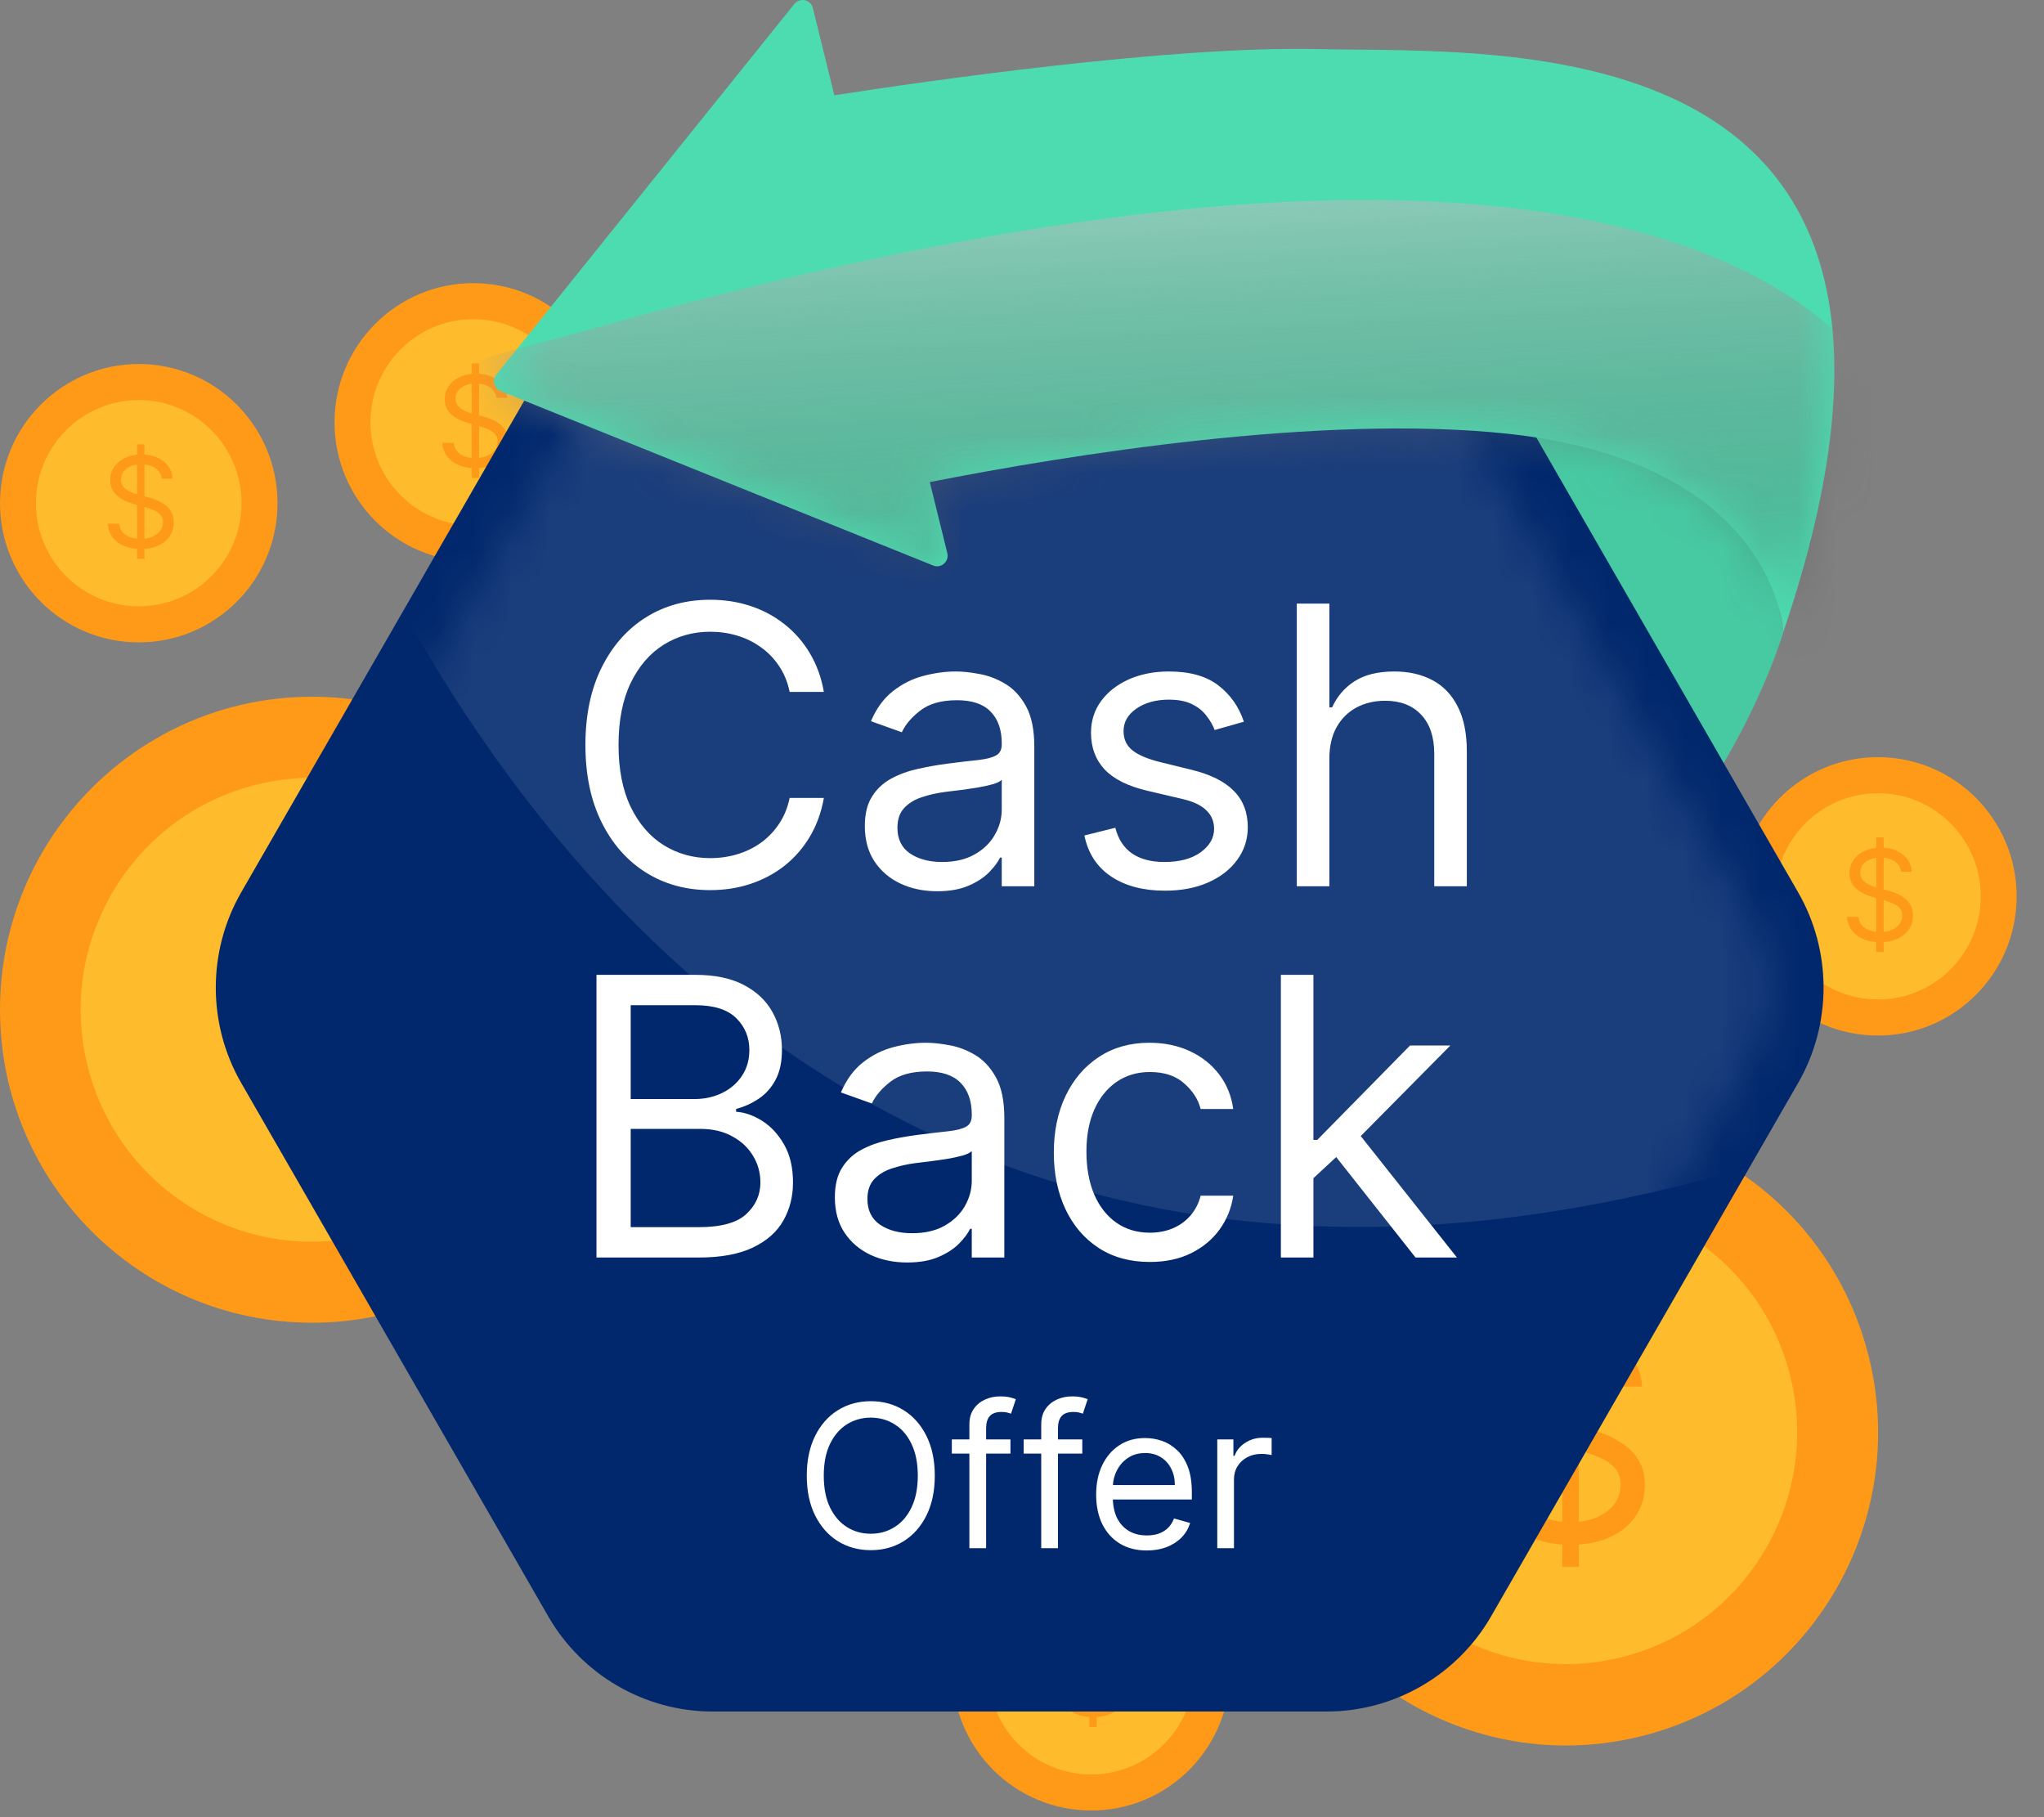
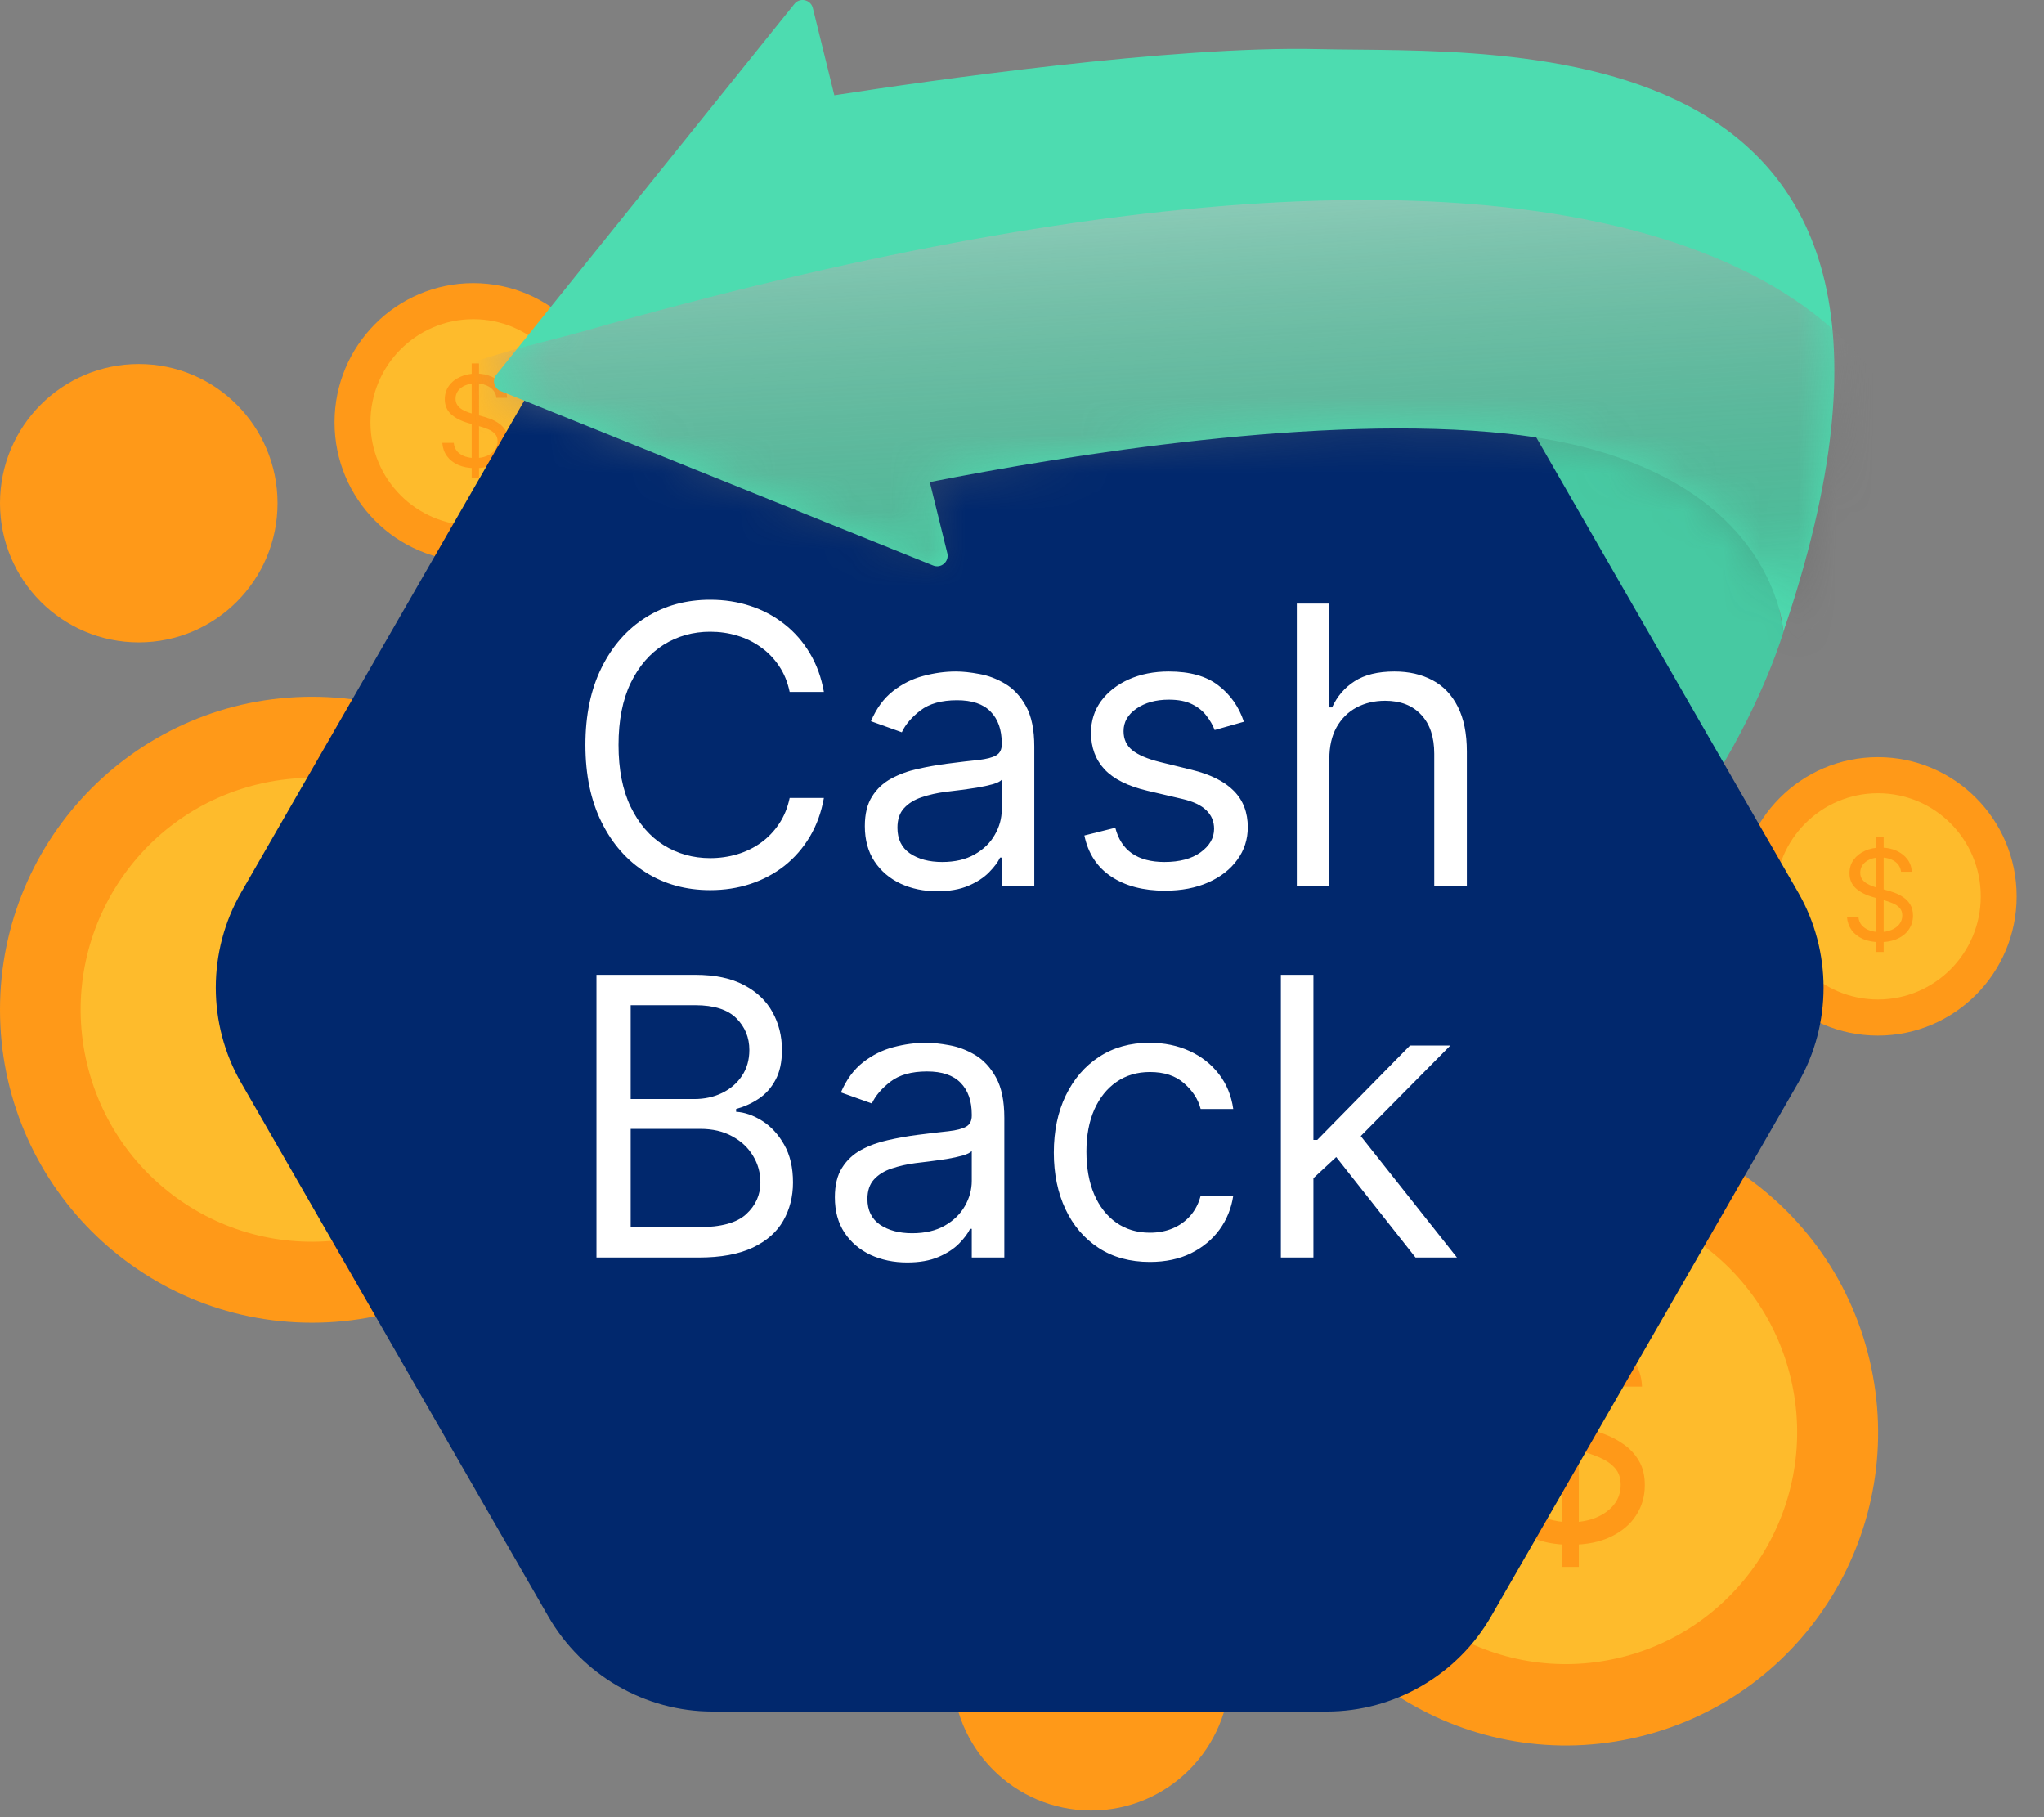
<svg xmlns="http://www.w3.org/2000/svg" width="54" height="48" viewBox="0 0 54 48" fill="none">
  <rect x="0" y="0" width="54" height="48" fill="#808080" stroke="none" />
  <path d="M47.116 16.692C47.116 16.692 45.135 23.529 38.889 26.47L35.08 18.716C35.08 18.716 40.831 15.011 40.526 8.708C40.222 2.405 45.858 9.739 45.858 9.739L47.116 16.692Z" fill="#47C9A2" />
  <path d="M12.504 14.833C14.528 14.833 16.17 13.187 16.17 11.156C16.17 9.125 14.528 7.479 12.504 7.479C10.479 7.479 8.838 9.125 8.838 11.156C8.838 13.187 10.479 14.833 12.504 14.833Z" fill="#FF9918" />
  <path d="M12.504 13.88C14.004 13.88 15.22 12.66 15.22 11.156C15.22 9.651 14.004 8.431 12.504 8.431C11.003 8.431 9.787 9.651 9.787 11.156C9.787 12.66 11.003 13.88 12.504 13.88Z" fill="#FEBB2C" />
  <path d="M12.461 12.625V9.599H12.655V12.625H12.461ZM13.113 10.507C13.099 10.387 13.041 10.294 12.941 10.228C12.84 10.162 12.716 10.129 12.569 10.129C12.462 10.129 12.368 10.146 12.288 10.181C12.209 10.215 12.146 10.263 12.101 10.323C12.057 10.384 12.035 10.453 12.035 10.53C12.035 10.595 12.05 10.651 12.081 10.697C12.113 10.743 12.153 10.781 12.202 10.812C12.251 10.842 12.302 10.867 12.355 10.886C12.409 10.905 12.458 10.921 12.503 10.932L12.749 10.998C12.812 11.015 12.882 11.038 12.96 11.067C13.038 11.096 13.112 11.136 13.183 11.186C13.255 11.236 13.314 11.3 13.36 11.378C13.407 11.456 13.43 11.552 13.43 11.665C13.43 11.796 13.396 11.914 13.327 12.02C13.259 12.125 13.16 12.209 13.029 12.272C12.899 12.334 12.741 12.365 12.555 12.365C12.382 12.365 12.232 12.337 12.105 12.281C11.979 12.225 11.88 12.147 11.807 12.047C11.735 11.947 11.695 11.831 11.685 11.698H11.988C11.996 11.79 12.027 11.865 12.08 11.925C12.134 11.984 12.203 12.028 12.286 12.058C12.369 12.086 12.459 12.1 12.555 12.1C12.667 12.1 12.768 12.082 12.857 12.046C12.946 12.009 13.016 11.958 13.068 11.892C13.12 11.826 13.146 11.749 13.146 11.661C13.146 11.58 13.124 11.515 13.079 11.464C13.034 11.414 12.975 11.373 12.902 11.341C12.828 11.31 12.749 11.282 12.664 11.259L12.366 11.173C12.177 11.119 12.027 11.041 11.917 10.941C11.807 10.84 11.751 10.708 11.751 10.545C11.751 10.409 11.788 10.291 11.861 10.19C11.935 10.088 12.035 10.009 12.159 9.954C12.285 9.897 12.424 9.868 12.579 9.868C12.735 9.868 12.874 9.896 12.995 9.952C13.116 10.008 13.213 10.083 13.283 10.179C13.355 10.275 13.393 10.385 13.397 10.507H13.113Z" fill="#FF9918" />
  <path d="M3.666 16.968C5.691 16.968 7.332 15.322 7.332 13.292C7.332 11.261 5.691 9.615 3.666 9.615C1.641 9.615 0 11.261 0 13.292C0 15.322 1.641 16.968 3.666 16.968Z" fill="#FF9918" />
-   <path d="M3.666 16.016C5.166 16.016 6.382 14.796 6.382 13.292C6.382 11.787 5.166 10.568 3.666 10.568C2.165 10.568 0.949 11.787 0.949 13.292C0.949 14.796 2.165 16.016 3.666 16.016Z" fill="#FEBB2C" />
  <path d="M3.621 14.761V11.735H3.815V14.761H3.621ZM4.273 12.643C4.259 12.523 4.202 12.43 4.101 12.364C4 12.297 3.876 12.264 3.73 12.264C3.622 12.264 3.529 12.282 3.448 12.316C3.369 12.351 3.306 12.399 3.261 12.459C3.217 12.52 3.195 12.589 3.195 12.666C3.195 12.731 3.211 12.786 3.241 12.833C3.273 12.879 3.313 12.917 3.362 12.947C3.411 12.977 3.462 13.002 3.516 13.022C3.569 13.041 3.618 13.056 3.663 13.068L3.909 13.134C3.972 13.151 4.042 13.174 4.12 13.203C4.198 13.232 4.272 13.272 4.343 13.322C4.415 13.372 4.474 13.436 4.52 13.514C4.567 13.592 4.59 13.688 4.59 13.801C4.59 13.932 4.556 14.05 4.487 14.156C4.42 14.261 4.32 14.345 4.189 14.407C4.059 14.47 3.901 14.501 3.715 14.501C3.542 14.501 3.392 14.473 3.265 14.417C3.139 14.361 3.04 14.283 2.967 14.183C2.895 14.083 2.855 13.966 2.845 13.834H3.148C3.156 13.925 3.187 14.001 3.24 14.061C3.295 14.12 3.363 14.164 3.446 14.194C3.529 14.222 3.619 14.236 3.715 14.236C3.827 14.236 3.928 14.218 4.017 14.182C4.106 14.145 4.176 14.093 4.228 14.028C4.28 13.962 4.306 13.884 4.306 13.796C4.306 13.716 4.284 13.65 4.239 13.6C4.194 13.55 4.135 13.509 4.062 13.477C3.988 13.446 3.909 13.418 3.824 13.394L3.526 13.309C3.337 13.255 3.187 13.177 3.077 13.076C2.967 12.976 2.912 12.844 2.912 12.68C2.912 12.545 2.948 12.427 3.022 12.326C3.096 12.224 3.195 12.145 3.319 12.089C3.445 12.033 3.585 12.004 3.739 12.004C3.895 12.004 4.034 12.032 4.155 12.088C4.277 12.143 4.373 12.219 4.444 12.315C4.515 12.411 4.553 12.52 4.557 12.643H4.273Z" fill="#FF9918" />
  <path d="M49.611 27.354C51.636 27.354 53.277 25.707 53.277 23.677C53.277 21.646 51.636 20 49.611 20C47.587 20 45.945 21.646 45.945 23.677C45.945 25.707 47.587 27.354 49.611 27.354Z" fill="#FF9918" />
  <path d="M49.613 26.401C51.113 26.401 52.329 25.181 52.329 23.677C52.329 22.172 51.113 20.953 49.613 20.953C48.113 20.953 46.897 22.172 46.897 23.677C46.897 25.181 48.113 26.401 49.613 26.401Z" fill="#FEBB2C" />
  <path d="M49.57 25.146V22.119H49.764V25.146H49.57ZM50.223 23.027C50.208 22.907 50.151 22.814 50.05 22.748C49.949 22.682 49.825 22.649 49.679 22.649C49.572 22.649 49.478 22.666 49.398 22.701C49.318 22.736 49.256 22.783 49.211 22.844C49.167 22.905 49.145 22.974 49.145 23.051C49.145 23.116 49.16 23.171 49.191 23.218C49.222 23.263 49.262 23.302 49.311 23.332C49.36 23.362 49.411 23.387 49.465 23.407C49.518 23.426 49.568 23.441 49.613 23.453L49.858 23.519C49.922 23.536 49.992 23.558 50.069 23.588C50.147 23.617 50.221 23.657 50.292 23.707C50.364 23.757 50.423 23.82 50.47 23.898C50.516 23.977 50.539 24.072 50.539 24.186C50.539 24.317 50.505 24.435 50.437 24.54C50.369 24.646 50.27 24.73 50.139 24.792C50.009 24.854 49.851 24.886 49.665 24.886C49.491 24.886 49.341 24.858 49.214 24.802C49.088 24.746 48.989 24.668 48.916 24.567C48.845 24.467 48.804 24.351 48.795 24.219H49.097C49.105 24.31 49.136 24.386 49.189 24.446C49.244 24.505 49.312 24.549 49.395 24.578C49.479 24.607 49.569 24.621 49.665 24.621C49.776 24.621 49.877 24.603 49.966 24.566C50.055 24.529 50.126 24.478 50.178 24.413C50.23 24.346 50.256 24.269 50.256 24.181C50.256 24.101 50.233 24.035 50.188 23.985C50.143 23.934 50.084 23.893 50.011 23.862C49.938 23.83 49.858 23.803 49.773 23.779L49.475 23.694C49.286 23.64 49.137 23.562 49.026 23.461C48.916 23.36 48.861 23.228 48.861 23.065C48.861 22.93 48.897 22.811 48.971 22.71C49.045 22.609 49.144 22.53 49.269 22.474C49.394 22.417 49.534 22.389 49.688 22.389C49.844 22.389 49.983 22.417 50.104 22.473C50.226 22.528 50.322 22.604 50.393 22.7C50.465 22.796 50.502 22.905 50.506 23.027H50.223Z" fill="#FF9918" />
  <path d="M28.828 47.824C30.853 47.824 32.494 46.178 32.494 44.147C32.494 42.117 30.853 40.471 28.828 40.471C26.803 40.471 25.162 42.117 25.162 44.147C25.162 46.178 26.803 47.824 28.828 47.824Z" fill="#FF9918" />
-   <path d="M30.748 46.074C31.809 45.01 31.809 43.285 30.748 42.221C29.688 41.157 27.968 41.157 26.907 42.221C25.846 43.285 25.846 45.01 26.907 46.074C27.968 47.138 29.688 47.138 30.748 46.074Z" fill="#FEBB2C" />
  <path d="M28.781 45.616V42.59H28.975V45.616H28.781ZM29.433 43.498C29.419 43.378 29.362 43.285 29.261 43.219C29.16 43.153 29.036 43.12 28.89 43.12C28.783 43.12 28.689 43.137 28.608 43.172C28.529 43.206 28.467 43.254 28.422 43.315C28.378 43.376 28.355 43.444 28.355 43.522C28.355 43.586 28.371 43.642 28.401 43.688C28.433 43.734 28.473 43.772 28.522 43.803C28.571 43.833 28.622 43.858 28.676 43.877C28.729 43.896 28.779 43.912 28.824 43.924L29.069 43.99C29.133 44.006 29.203 44.029 29.28 44.058C29.358 44.087 29.432 44.127 29.503 44.178C29.575 44.227 29.634 44.291 29.681 44.369C29.727 44.447 29.75 44.543 29.75 44.657C29.75 44.787 29.716 44.906 29.648 45.011C29.58 45.117 29.48 45.201 29.35 45.263C29.22 45.325 29.062 45.356 28.876 45.356C28.702 45.356 28.552 45.328 28.425 45.272C28.299 45.217 28.2 45.138 28.127 45.038C28.056 44.938 28.015 44.822 28.006 44.69H28.308C28.316 44.781 28.347 44.857 28.4 44.917C28.455 44.976 28.523 45.02 28.606 45.049C28.69 45.077 28.779 45.092 28.876 45.092C28.988 45.092 29.088 45.073 29.177 45.037C29.266 45 29.337 44.949 29.389 44.883C29.441 44.817 29.467 44.74 29.467 44.652C29.467 44.571 29.444 44.506 29.399 44.456C29.354 44.405 29.295 44.364 29.222 44.333C29.149 44.301 29.069 44.273 28.984 44.25L28.686 44.165C28.497 44.11 28.348 44.033 28.237 43.932C28.127 43.831 28.072 43.699 28.072 43.536C28.072 43.4 28.108 43.282 28.182 43.181C28.256 43.08 28.355 43.001 28.48 42.945C28.605 42.888 28.745 42.86 28.899 42.86C29.055 42.86 29.194 42.888 29.315 42.944C29.437 42.999 29.533 43.075 29.604 43.171C29.675 43.267 29.713 43.376 29.717 43.498H29.433Z" fill="#FF9918" />
  <path d="M8.243 34.939C12.796 34.939 16.487 31.238 16.487 26.672C16.487 22.106 12.796 18.404 8.243 18.404C3.691 18.404 0 22.106 0 26.672C0 31.238 3.691 34.939 8.243 34.939Z" fill="#FF9918" />
  <path d="M9.668 32.629C12.948 31.838 14.968 28.53 14.179 25.241C13.39 21.951 10.092 19.926 6.812 20.717C3.532 21.508 1.512 24.816 2.301 28.105C3.09 31.395 6.388 33.42 9.668 32.629Z" fill="#FEBB2C" />
  <path d="M8.146 30.228V23.424H8.582V30.228H8.146ZM9.613 25.465C9.581 25.196 9.452 24.987 9.225 24.838C8.998 24.689 8.72 24.614 8.39 24.614C8.149 24.614 7.938 24.653 7.758 24.731C7.579 24.809 7.439 24.917 7.338 25.053C7.238 25.189 7.189 25.345 7.189 25.518C7.189 25.663 7.223 25.788 7.292 25.893C7.363 25.996 7.454 26.082 7.563 26.151C7.673 26.218 7.789 26.274 7.909 26.318C8.03 26.361 8.14 26.395 8.241 26.422L8.794 26.571C8.936 26.608 9.094 26.659 9.267 26.725C9.443 26.791 9.61 26.88 9.77 26.994C9.931 27.105 10.064 27.249 10.168 27.424C10.273 27.599 10.325 27.815 10.325 28.07C10.325 28.364 10.248 28.63 10.094 28.867C9.942 29.105 9.718 29.294 9.424 29.434C9.132 29.574 8.776 29.644 8.358 29.644C7.968 29.644 7.631 29.581 7.346 29.455C7.062 29.329 6.839 29.154 6.676 28.929C6.514 28.703 6.423 28.442 6.402 28.144H7.082C7.1 28.35 7.169 28.52 7.29 28.655C7.412 28.788 7.566 28.887 7.752 28.953C7.94 29.016 8.142 29.048 8.358 29.048C8.61 29.048 8.836 29.007 9.036 28.926C9.236 28.843 9.395 28.727 9.512 28.58C9.629 28.431 9.687 28.258 9.687 28.059C9.687 27.879 9.637 27.732 9.536 27.618C9.435 27.505 9.302 27.413 9.137 27.342C8.972 27.271 8.794 27.209 8.603 27.156L7.933 26.964C7.508 26.842 7.171 26.667 6.923 26.441C6.675 26.214 6.551 25.917 6.551 25.55C6.551 25.245 6.633 24.98 6.798 24.753C6.965 24.524 7.188 24.347 7.468 24.221C7.75 24.093 8.064 24.03 8.411 24.03C8.762 24.03 9.074 24.093 9.347 24.218C9.62 24.342 9.836 24.512 9.996 24.729C10.157 24.945 10.242 25.19 10.251 25.465H9.613Z" fill="#FF9918" />
  <path d="M43.29 45.878C47.718 44.816 50.449 40.355 49.39 35.914C48.331 31.473 43.883 28.734 39.455 29.796C35.027 30.858 32.296 35.319 33.355 39.76C34.414 44.201 38.862 46.94 43.29 45.878Z" fill="#FF9918" />
  <path d="M42.786 43.788C46.067 43.004 48.093 39.7 47.311 36.409C46.529 33.118 43.234 31.086 39.953 31.871C36.672 32.656 34.646 35.959 35.428 39.25C36.211 42.541 39.505 44.573 42.786 43.788Z" fill="#FEBB2C" />
  <path d="M41.275 41.389V34.584H41.71V41.389H41.275ZM42.742 36.626C42.71 36.356 42.581 36.147 42.354 35.998C42.127 35.849 41.849 35.775 41.519 35.775C41.278 35.775 41.067 35.814 40.886 35.892C40.707 35.97 40.567 36.077 40.466 36.214C40.367 36.35 40.318 36.505 40.318 36.679C40.318 36.824 40.352 36.949 40.421 37.054C40.492 37.156 40.583 37.242 40.692 37.312C40.802 37.379 40.917 37.435 41.038 37.479C41.158 37.522 41.269 37.556 41.37 37.583L41.923 37.731C42.065 37.769 42.223 37.82 42.396 37.886C42.572 37.951 42.739 38.041 42.899 38.154C43.06 38.266 43.193 38.409 43.297 38.585C43.402 38.76 43.454 38.975 43.454 39.231C43.454 39.525 43.377 39.791 43.223 40.028C43.071 40.266 42.847 40.454 42.553 40.594C42.261 40.734 41.905 40.804 41.487 40.804C41.097 40.804 40.76 40.741 40.474 40.615C40.191 40.49 39.968 40.314 39.805 40.089C39.643 39.864 39.552 39.603 39.531 39.305H40.211C40.229 39.511 40.298 39.681 40.419 39.815C40.541 39.948 40.695 40.048 40.881 40.113C41.069 40.177 41.271 40.209 41.487 40.209C41.739 40.209 41.965 40.168 42.165 40.087C42.365 40.003 42.524 39.888 42.641 39.741C42.758 39.592 42.816 39.419 42.816 39.22C42.816 39.039 42.766 38.892 42.665 38.779C42.564 38.665 42.431 38.573 42.266 38.502C42.101 38.431 41.923 38.369 41.732 38.316L41.062 38.125C40.636 38.003 40.3 37.828 40.052 37.601C39.804 37.374 39.68 37.078 39.68 36.711C39.68 36.406 39.762 36.14 39.927 35.913C40.093 35.685 40.317 35.508 40.597 35.382C40.878 35.254 41.193 35.19 41.54 35.19C41.891 35.19 42.203 35.253 42.476 35.379C42.749 35.503 42.965 35.673 43.125 35.889C43.286 36.106 43.371 36.351 43.38 36.626H42.742Z" fill="#FF9918" />
  <path d="M35.053 45.209H18.824C17.04 45.209 15.377 44.247 14.485 42.697L6.37 28.601C5.478 27.051 5.478 25.126 6.37 23.575L14.485 9.48C15.377 7.93 17.039 6.967 18.824 6.967H35.053C36.837 6.967 38.5 7.93 39.392 9.48L47.507 23.575C48.399 25.125 48.399 27.051 47.507 28.601L39.392 42.697C38.5 44.246 36.837 45.209 35.053 45.209ZM18.824 9.747C18.026 9.747 17.284 10.177 16.885 10.87L8.77 24.965C8.372 25.658 8.372 26.519 8.77 27.211L16.885 41.307C17.284 42 18.026 42.43 18.824 42.43H35.053C35.851 42.43 36.593 41.999 36.992 41.307L45.107 27.211C45.505 26.518 45.505 25.658 45.107 24.965L36.992 10.87C36.593 10.177 35.851 9.747 35.053 9.747H18.824Z" fill="#01286D" />
  <path d="M15.684 10.175L7.57 24.27C6.922 25.395 6.922 26.781 7.57 27.906L15.684 42.002C16.332 43.127 17.528 43.82 18.823 43.82H35.052C36.347 43.82 37.544 43.127 38.192 42.002L46.306 27.906C46.953 26.781 46.953 25.395 46.306 24.27L38.192 10.175C37.544 9.05 36.347 8.357 35.052 8.357H18.824C17.528 8.357 16.332 9.05 15.684 10.175Z" fill="#01286D" />
  <mask id="mask0_929_188" style="mask-type:luminance" maskUnits="userSpaceOnUse" x="7" y="8" width="40" height="36">
-     <path d="M15.68 10.175L7.566 24.27C6.918 25.396 6.918 26.781 7.566 27.906L15.68 42.002C16.328 43.127 17.524 43.82 18.82 43.82H35.048C36.343 43.82 37.54 43.127 38.188 42.002L46.302 27.906C46.95 26.781 46.95 25.395 46.302 24.27L38.188 10.175C37.54 9.05 36.343 8.357 35.048 8.357H18.82C17.524 8.357 16.328 9.05 15.68 10.175Z" fill="white" />
-   </mask>
+     </mask>
  <g mask="url(#mask0_929_188)">
    <path opacity="0.1" d="M7.326 8.432C7.326 8.432 16.43 41.382 48.662 30.033C80.894 18.684 40.434 2.937 40.434 2.937L8.832 4.3L7.326 8.432Z" fill="white" />
  </g>
  <path d="M21.766 18.277H20.862C20.808 18.017 20.715 17.788 20.581 17.592C20.45 17.395 20.29 17.229 20.1 17.096C19.913 16.96 19.705 16.858 19.477 16.79C19.248 16.721 19.01 16.687 18.762 16.687C18.31 16.687 17.9 16.802 17.533 17.03C17.169 17.259 16.878 17.595 16.662 18.04C16.448 18.485 16.341 19.03 16.341 19.677C16.341 20.324 16.448 20.869 16.662 21.314C16.878 21.759 17.169 22.096 17.533 22.324C17.9 22.552 18.31 22.667 18.762 22.667C19.01 22.667 19.248 22.633 19.477 22.565C19.705 22.497 19.913 22.396 20.1 22.262C20.29 22.126 20.45 21.959 20.581 21.762C20.715 21.563 20.808 21.335 20.862 21.077H21.766C21.698 21.459 21.574 21.8 21.394 22.102C21.214 22.403 20.991 22.659 20.723 22.871C20.456 23.08 20.156 23.239 19.823 23.349C19.492 23.458 19.139 23.512 18.762 23.512C18.125 23.512 17.559 23.357 17.063 23.046C16.567 22.735 16.177 22.292 15.893 21.719C15.608 21.145 15.466 20.465 15.466 19.677C15.466 18.89 15.608 18.209 15.893 17.635C16.177 17.062 16.567 16.619 17.063 16.308C17.559 15.997 18.125 15.842 18.762 15.842C19.139 15.842 19.492 15.896 19.823 16.006C20.156 16.115 20.456 16.275 20.723 16.487C20.991 16.696 21.214 16.951 21.394 17.253C21.574 17.552 21.698 17.893 21.766 18.277ZM24.759 23.542C24.404 23.542 24.082 23.475 23.792 23.341C23.503 23.205 23.273 23.009 23.103 22.754C22.933 22.497 22.848 22.185 22.848 21.821C22.848 21.5 22.911 21.24 23.038 21.041C23.164 20.839 23.333 20.681 23.544 20.567C23.756 20.452 23.989 20.367 24.244 20.311C24.502 20.253 24.761 20.207 25.021 20.173C25.361 20.129 25.637 20.096 25.849 20.075C26.063 20.05 26.218 20.01 26.315 19.954C26.415 19.898 26.465 19.801 26.465 19.663V19.633C26.465 19.274 26.366 18.994 26.169 18.795C25.975 18.595 25.68 18.496 25.284 18.496C24.873 18.496 24.551 18.586 24.317 18.766C24.084 18.945 23.92 19.137 23.825 19.342L23.009 19.05C23.154 18.71 23.349 18.445 23.592 18.255C23.837 18.063 24.105 17.929 24.394 17.854C24.686 17.776 24.972 17.737 25.254 17.737C25.434 17.737 25.641 17.759 25.874 17.803C26.11 17.844 26.337 17.931 26.556 18.062C26.777 18.193 26.961 18.391 27.107 18.656C27.252 18.921 27.325 19.276 27.325 19.721V23.41H26.465V22.652H26.421C26.363 22.774 26.265 22.904 26.129 23.042C25.993 23.181 25.812 23.299 25.586 23.396C25.36 23.493 25.084 23.542 24.759 23.542ZM24.89 22.769C25.23 22.769 25.517 22.702 25.75 22.568C25.986 22.435 26.163 22.262 26.282 22.05C26.404 21.839 26.465 21.617 26.465 21.383V20.596C26.428 20.64 26.348 20.68 26.224 20.716C26.103 20.75 25.962 20.78 25.801 20.807C25.643 20.832 25.489 20.854 25.338 20.873C25.19 20.89 25.07 20.904 24.977 20.917C24.754 20.946 24.545 20.993 24.35 21.059C24.158 21.122 24.003 21.218 23.884 21.347C23.767 21.473 23.709 21.646 23.709 21.865C23.709 22.164 23.819 22.39 24.04 22.543C24.264 22.693 24.547 22.769 24.89 22.769ZM32.862 19.064L32.09 19.283C32.041 19.154 31.969 19.029 31.874 18.908C31.782 18.784 31.656 18.682 31.495 18.602C31.335 18.521 31.13 18.481 30.879 18.481C30.536 18.481 30.251 18.56 30.022 18.718C29.796 18.874 29.683 19.072 29.683 19.312C29.683 19.526 29.761 19.695 29.917 19.819C30.072 19.943 30.315 20.047 30.646 20.129L31.477 20.333C31.978 20.455 32.351 20.641 32.596 20.891C32.842 21.139 32.965 21.459 32.965 21.85C32.965 22.171 32.872 22.458 32.688 22.71C32.505 22.963 32.25 23.163 31.922 23.308C31.594 23.454 31.212 23.527 30.777 23.527C30.206 23.527 29.733 23.403 29.359 23.155C28.985 22.907 28.747 22.545 28.648 22.069L29.465 21.865C29.542 22.166 29.689 22.392 29.906 22.543C30.124 22.693 30.41 22.769 30.762 22.769C31.163 22.769 31.482 22.684 31.718 22.514C31.956 22.341 32.075 22.134 32.075 21.894C32.075 21.699 32.007 21.537 31.871 21.405C31.735 21.271 31.526 21.172 31.244 21.106L30.31 20.887C29.797 20.766 29.421 20.578 29.18 20.322C28.942 20.065 28.823 19.743 28.823 19.356C28.823 19.04 28.912 18.761 29.089 18.518C29.269 18.275 29.513 18.084 29.822 17.945C30.133 17.807 30.485 17.737 30.879 17.737C31.433 17.737 31.868 17.859 32.184 18.102C32.503 18.345 32.729 18.666 32.862 19.064ZM35.12 20.042V23.41H34.26V15.944H35.12V18.685H35.193C35.324 18.396 35.521 18.166 35.784 17.996C36.049 17.824 36.401 17.737 36.841 17.737C37.223 17.737 37.557 17.814 37.844 17.967C38.13 18.118 38.353 18.35 38.511 18.663C38.671 18.975 38.752 19.371 38.752 19.852V23.41H37.891V19.91C37.891 19.466 37.776 19.122 37.545 18.879C37.316 18.633 36.999 18.51 36.593 18.51C36.311 18.51 36.058 18.57 35.835 18.689C35.614 18.808 35.439 18.982 35.31 19.21C35.183 19.439 35.12 19.716 35.12 20.042Z" fill="white" />
  <path d="M15.758 33.217V25.75H18.368C18.888 25.75 19.317 25.84 19.655 26.02C19.993 26.197 20.245 26.437 20.41 26.738C20.575 27.037 20.658 27.369 20.658 27.733C20.658 28.054 20.601 28.319 20.486 28.528C20.375 28.737 20.226 28.902 20.042 29.024C19.859 29.146 19.661 29.235 19.447 29.294V29.367C19.676 29.381 19.905 29.462 20.136 29.607C20.367 29.753 20.561 29.962 20.716 30.235C20.872 30.507 20.95 30.84 20.95 31.233C20.95 31.608 20.864 31.944 20.694 32.243C20.524 32.542 20.256 32.779 19.889 32.954C19.521 33.129 19.044 33.217 18.456 33.217H15.758ZM16.662 32.415H18.456C19.046 32.415 19.466 32.3 19.713 32.072C19.964 31.841 20.089 31.562 20.089 31.233C20.089 30.981 20.025 30.747 19.896 30.534C19.767 30.317 19.584 30.145 19.345 30.016C19.107 29.884 18.825 29.819 18.499 29.819H16.662V32.415ZM16.662 29.031H18.339C18.611 29.031 18.857 28.978 19.076 28.871C19.297 28.764 19.472 28.613 19.601 28.419C19.732 28.224 19.797 27.996 19.797 27.733C19.797 27.405 19.683 27.127 19.455 26.898C19.226 26.668 18.864 26.552 18.368 26.552H16.662V29.031ZM23.966 33.348C23.612 33.348 23.29 33.281 23 33.148C22.711 33.011 22.481 32.816 22.311 32.561C22.141 32.303 22.056 31.992 22.056 31.627C22.056 31.306 22.119 31.046 22.246 30.847C22.372 30.645 22.541 30.487 22.752 30.373C22.964 30.259 23.197 30.174 23.452 30.118C23.71 30.059 23.969 30.013 24.229 29.979C24.569 29.936 24.845 29.903 25.057 29.881C25.27 29.857 25.426 29.816 25.523 29.761C25.623 29.705 25.673 29.607 25.673 29.469V29.44C25.673 29.08 25.574 28.8 25.377 28.601C25.183 28.402 24.888 28.302 24.491 28.302C24.081 28.302 23.759 28.392 23.525 28.572C23.292 28.752 23.128 28.944 23.033 29.148L22.216 28.856C22.362 28.516 22.557 28.251 22.8 28.061C23.045 27.869 23.313 27.736 23.602 27.66C23.893 27.583 24.18 27.544 24.462 27.544C24.642 27.544 24.849 27.566 25.082 27.609C25.318 27.651 25.545 27.737 25.764 27.868C25.985 28 26.169 28.198 26.314 28.463C26.46 28.727 26.533 29.082 26.533 29.527V33.217H25.673V32.459H25.629C25.571 32.58 25.473 32.71 25.337 32.849C25.201 32.987 25.02 33.105 24.794 33.202C24.568 33.3 24.292 33.348 23.966 33.348ZM24.098 32.575C24.438 32.575 24.725 32.508 24.958 32.375C25.194 32.241 25.371 32.068 25.491 31.857C25.612 31.645 25.673 31.423 25.673 31.19V30.402C25.636 30.446 25.556 30.486 25.432 30.523C25.311 30.557 25.17 30.587 25.009 30.614C24.851 30.638 24.697 30.66 24.546 30.679C24.398 30.696 24.278 30.711 24.185 30.723C23.962 30.752 23.753 30.8 23.558 30.865C23.366 30.928 23.21 31.024 23.091 31.153C22.975 31.28 22.916 31.452 22.916 31.671C22.916 31.97 23.027 32.196 23.248 32.349C23.472 32.5 23.755 32.575 24.098 32.575ZM30.379 33.334C29.854 33.334 29.402 33.21 29.022 32.962C28.643 32.714 28.352 32.372 28.147 31.937C27.943 31.502 27.841 31.005 27.841 30.446C27.841 29.877 27.946 29.375 28.155 28.94C28.366 28.503 28.66 28.161 29.037 27.916C29.416 27.668 29.859 27.544 30.364 27.544C30.758 27.544 31.113 27.617 31.429 27.763C31.745 27.908 32.004 28.113 32.205 28.375C32.407 28.638 32.532 28.944 32.581 29.294H31.72C31.655 29.039 31.509 28.813 31.283 28.616C31.059 28.416 30.758 28.317 30.379 28.317C30.043 28.317 29.749 28.404 29.496 28.579C29.246 28.752 29.05 28.996 28.909 29.312C28.771 29.626 28.702 29.994 28.702 30.417C28.702 30.849 28.77 31.226 28.906 31.547C29.044 31.868 29.239 32.117 29.489 32.294C29.742 32.472 30.038 32.561 30.379 32.561C30.602 32.561 30.805 32.522 30.988 32.444C31.17 32.366 31.324 32.254 31.451 32.108C31.577 31.963 31.667 31.788 31.72 31.584H32.581C32.532 31.914 32.412 32.212 32.22 32.477C32.03 32.739 31.779 32.948 31.465 33.104C31.154 33.257 30.792 33.334 30.379 33.334ZM34.641 31.175L34.626 30.11H34.801L37.251 27.617H38.316L35.705 30.256H35.633L34.641 31.175ZM33.839 33.217V25.75H34.699V33.217H33.839ZM37.397 33.217L35.209 30.446L35.822 29.848L38.491 33.217H37.397Z" fill="white" />
-   <path d="M24.696 38.98C24.696 39.384 24.623 39.733 24.477 40.027C24.331 40.321 24.131 40.548 23.877 40.708C23.622 40.867 23.332 40.947 23.005 40.947C22.678 40.947 22.388 40.867 22.133 40.708C21.879 40.548 21.679 40.321 21.533 40.027C21.387 39.733 21.314 39.384 21.314 38.98C21.314 38.576 21.387 38.227 21.533 37.932C21.679 37.638 21.879 37.411 22.133 37.252C22.388 37.092 22.678 37.012 23.005 37.012C23.332 37.012 23.622 37.092 23.877 37.252C24.131 37.411 24.331 37.638 24.477 37.932C24.623 38.227 24.696 38.576 24.696 38.98ZM24.247 38.98C24.247 38.648 24.191 38.368 24.08 38.14C23.971 37.912 23.822 37.739 23.633 37.622C23.446 37.505 23.237 37.446 23.005 37.446C22.773 37.446 22.563 37.505 22.375 37.622C22.188 37.739 22.039 37.912 21.928 38.14C21.818 38.368 21.763 38.648 21.763 38.98C21.763 39.311 21.818 39.591 21.928 39.819C22.039 40.047 22.188 40.22 22.375 40.337C22.563 40.455 22.773 40.513 23.005 40.513C23.237 40.513 23.446 40.455 23.633 40.337C23.822 40.22 23.971 40.047 24.08 39.819C24.191 39.591 24.247 39.311 24.247 38.98ZM26.695 38.022V38.396H25.146V38.022H26.695ZM25.61 40.895V37.626C25.61 37.461 25.649 37.324 25.726 37.214C25.803 37.104 25.904 37.022 26.027 36.967C26.151 36.912 26.281 36.885 26.418 36.885C26.527 36.885 26.615 36.894 26.684 36.911C26.752 36.928 26.803 36.945 26.837 36.96L26.71 37.341C26.688 37.334 26.656 37.324 26.616 37.313C26.578 37.302 26.527 37.296 26.463 37.296C26.317 37.296 26.212 37.333 26.147 37.407C26.083 37.48 26.052 37.588 26.052 37.73V40.895H25.61ZM28.593 38.022V38.396H27.044V38.022H28.593ZM27.508 40.895V37.626C27.508 37.461 27.547 37.324 27.624 37.214C27.701 37.104 27.802 37.022 27.925 36.967C28.049 36.912 28.179 36.885 28.316 36.885C28.425 36.885 28.513 36.894 28.582 36.911C28.65 36.928 28.701 36.945 28.735 36.96L28.608 37.341C28.585 37.334 28.554 37.324 28.514 37.313C28.476 37.302 28.425 37.296 28.361 37.296C28.215 37.296 28.11 37.333 28.045 37.407C27.981 37.48 27.95 37.588 27.95 37.73V40.895H27.508ZM30.298 40.955C30.021 40.955 29.782 40.894 29.581 40.771C29.382 40.648 29.228 40.476 29.119 40.255C29.012 40.033 28.959 39.775 28.959 39.481C28.959 39.187 29.012 38.927 29.119 38.703C29.228 38.477 29.379 38.301 29.572 38.175C29.767 38.048 29.993 37.985 30.253 37.985C30.402 37.985 30.55 38.01 30.696 38.059C30.842 38.109 30.975 38.19 31.094 38.303C31.214 38.413 31.309 38.561 31.381 38.744C31.452 38.927 31.487 39.153 31.487 39.421V39.608H29.273V39.227H31.038C31.038 39.064 31.006 38.92 30.941 38.793C30.877 38.665 30.786 38.565 30.668 38.492C30.551 38.418 30.412 38.381 30.253 38.381C30.077 38.381 29.925 38.425 29.796 38.512C29.669 38.598 29.571 38.71 29.503 38.849C29.434 38.987 29.4 39.136 29.4 39.294V39.548C29.4 39.765 29.437 39.949 29.512 40.1C29.588 40.249 29.694 40.364 29.828 40.442C29.963 40.52 30.119 40.558 30.298 40.558C30.414 40.558 30.518 40.542 30.612 40.51C30.707 40.476 30.788 40.426 30.857 40.36C30.925 40.292 30.978 40.209 31.016 40.109L31.442 40.229C31.397 40.374 31.322 40.501 31.216 40.611C31.11 40.719 30.979 40.804 30.823 40.865C30.667 40.925 30.492 40.955 30.298 40.955ZM32.159 40.895V38.022H32.585V38.456H32.615C32.667 38.314 32.762 38.198 32.899 38.11C33.036 38.021 33.191 37.977 33.363 37.977C33.395 37.977 33.436 37.978 33.485 37.979C33.533 37.98 33.57 37.982 33.595 37.985V38.434C33.58 38.43 33.546 38.424 33.492 38.417C33.44 38.408 33.384 38.404 33.326 38.404C33.186 38.404 33.061 38.433 32.952 38.492C32.843 38.549 32.757 38.629 32.694 38.731C32.631 38.832 32.6 38.947 32.6 39.077V40.895H32.159Z" fill="white" />
  <path d="M34.811 1.297C30.964 1.207 24.522 2.133 22.042 2.517L21.474 0.212C21.419 -0.012 21.132 -0.076 20.987 0.104L13.113 9.896C12.995 10.042 13.052 10.26 13.225 10.33L24.653 14.938C24.864 15.023 25.081 14.833 25.027 14.612L24.564 12.734C28.207 12.018 34.918 10.928 39.839 11.458C46.923 12.222 47.113 16.692 47.113 16.692C52.636 0.457 39.727 1.413 34.811 1.297Z" fill="#4DDCB0" />
  <mask id="mask1_929_188" style="mask-type:luminance" maskUnits="userSpaceOnUse" x="13" y="0" width="36" height="17">
    <path d="M34.815 1.297C30.968 1.207 24.526 2.133 22.046 2.517L21.477 0.212C21.422 -0.012 21.136 -0.076 20.991 0.104L13.117 9.896C12.999 10.042 13.056 10.26 13.229 10.33L24.657 14.938C24.867 15.023 25.085 14.833 25.031 14.612L24.567 12.734C28.211 12.018 34.922 10.928 39.842 11.458C46.926 12.222 47.117 16.692 47.117 16.692C52.64 0.457 39.731 1.413 34.815 1.297Z" fill="white" />
  </mask>
  <g mask="url(#mask1_929_188)">
    <path opacity="0.75" d="M49.797 10.325C51.279 12.448 50.927 15.379 49.917 17.764C49.369 19.058 48.621 20.309 47.507 21.161C46.082 22.25 44.224 22.57 42.437 22.685C39.365 22.882 36.284 22.573 33.236 22.148C28.921 21.547 24.631 20.711 20.469 19.421C17.567 18.521 14.65 17.351 12.467 15.233C11.644 14.434 9.54 11.974 10.427 10.708C11.112 9.732 14.289 9.07 15.419 8.749C44.41 0.517 49.16 9.412 49.797 10.325Z" fill="url(#paint0_linear_929_188)" />
  </g>
  <defs>
    <linearGradient id="paint0_linear_929_188" x1="29.766" y1="-0.45" x2="31.052" y2="22.034" gradientUnits="userSpaceOnUse">
      <stop stop-color="white" />
      <stop offset="1" stop-opacity="0" />
    </linearGradient>
  </defs>
</svg>